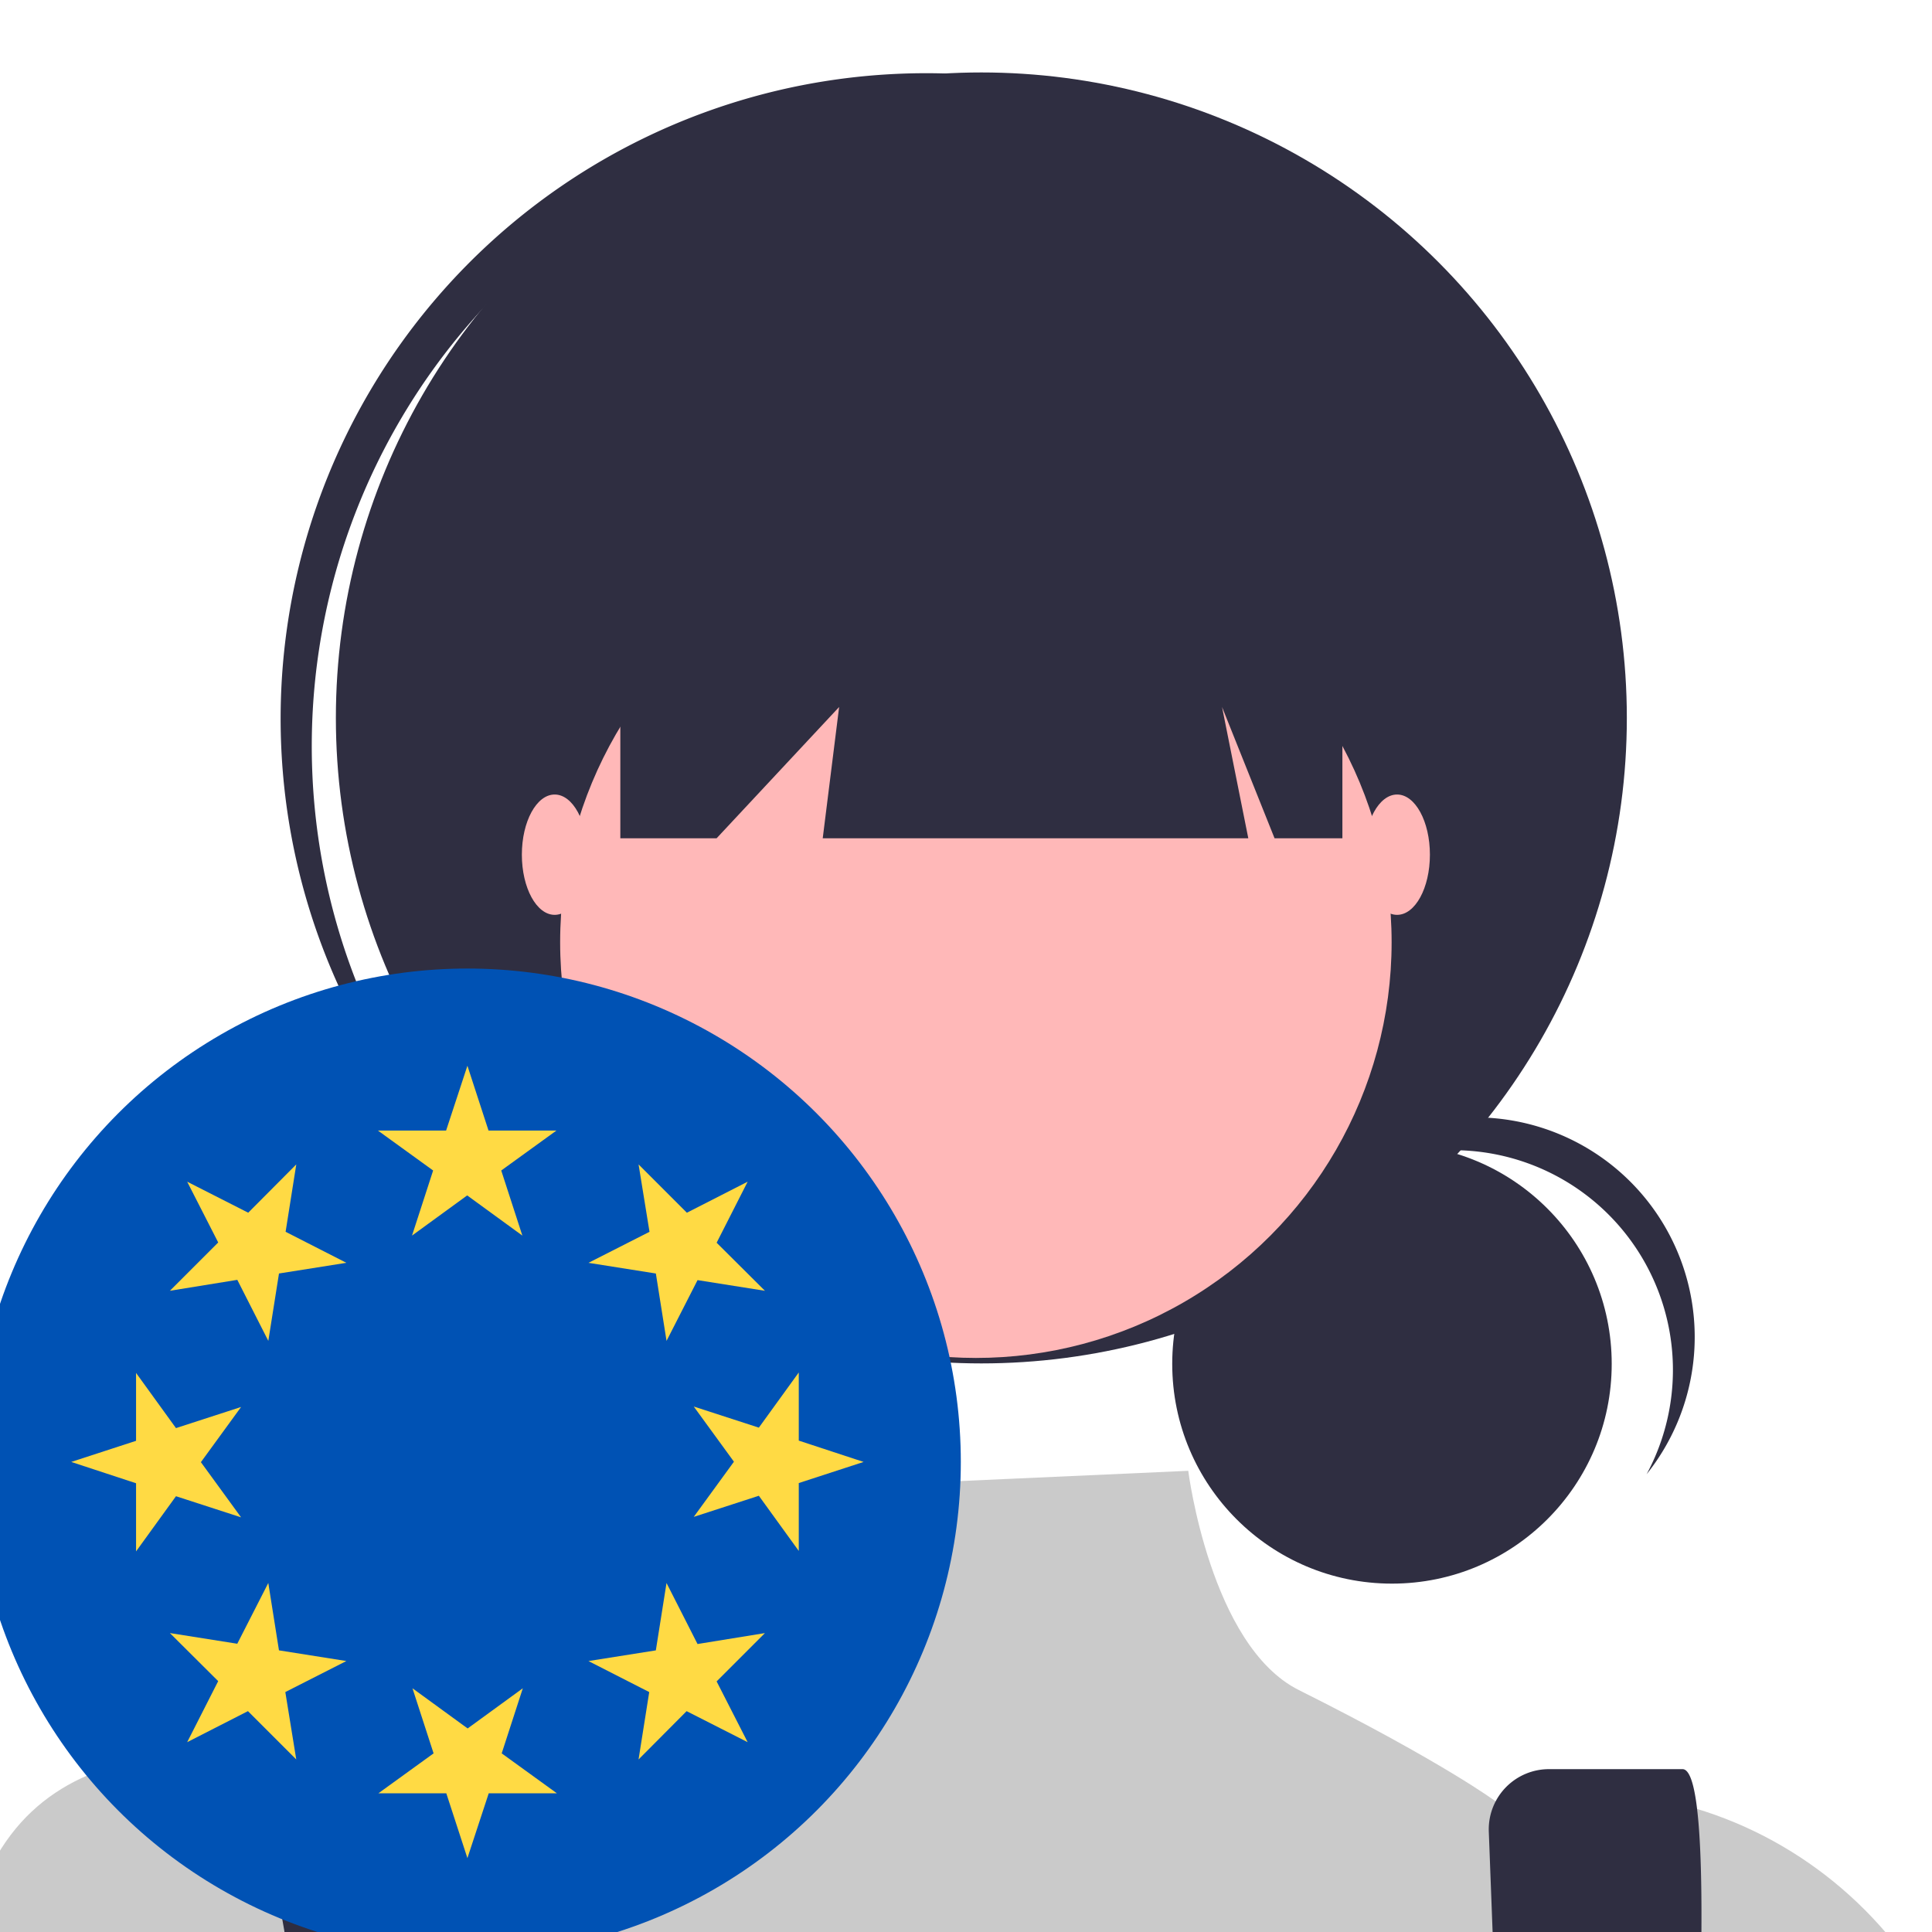
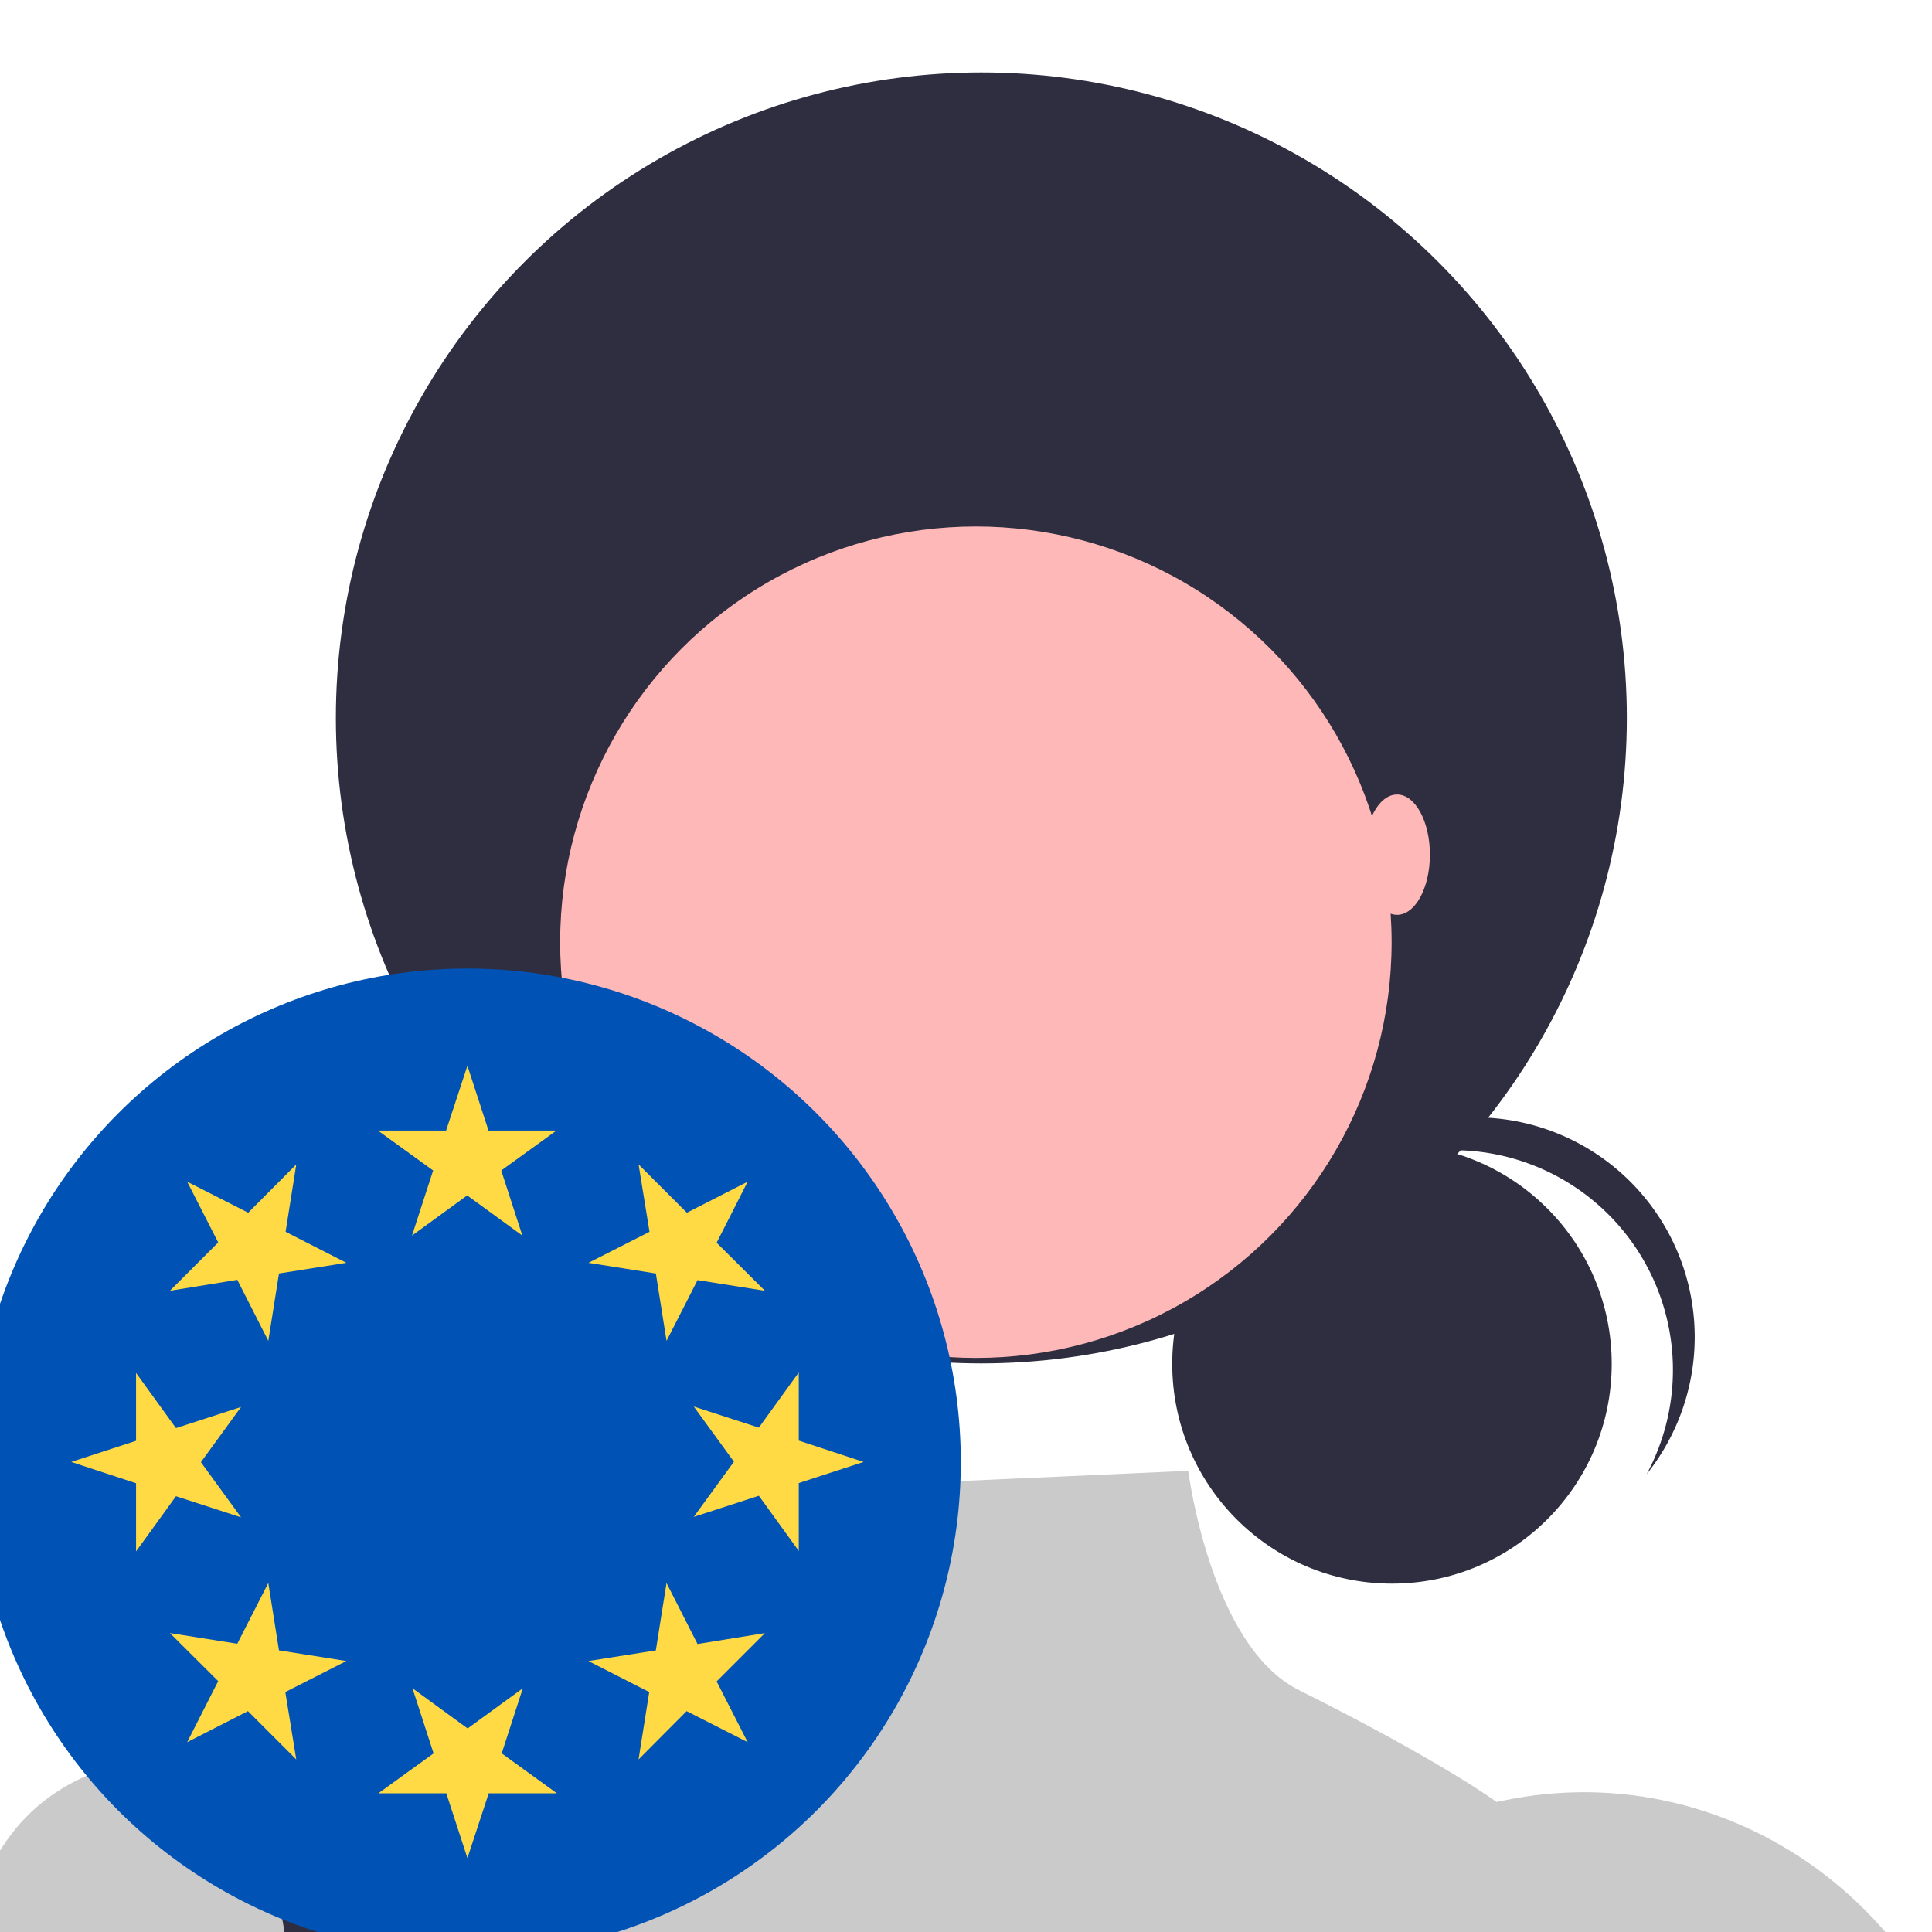
<svg xmlns="http://www.w3.org/2000/svg" xmlns:ns1="http://sodipodi.sourceforge.net/DTD/sodipodi-0.dtd" xmlns:ns2="http://www.inkscape.org/namespaces/inkscape" width="320" height="320" viewBox="0 0 320 320" role="img" artist="Katerina Limpitsouni" source="https://undraw.co/" version="1.1" id="svg15" ns1:docname="receptionist_logo_v1.svg" ns2:version="1.4 (e7c3feb1, 2024-10-09)" ns2:export-filename="receptionist_logo.png" ns2:export-xdpi="96" ns2:export-ydpi="96" xml:space="preserve">
  <defs id="defs15" />
  <ns1:namedview id="namedview15" pagecolor="#ffffff" bordercolor="#000000" borderopacity="0.25" ns2:showpageshadow="2" ns2:pageopacity="0.0" ns2:pagecheckerboard="0" ns2:deskcolor="#d1d1d1" ns2:zoom="2.525" ns2:cx="159.80198" ns2:cy="160" ns2:window-width="1920" ns2:window-height="1027" ns2:window-x="0" ns2:window-y="25" ns2:window-maximized="1" ns2:current-layer="svg15" ns2:lockguides="false" />
  <circle cx="230.554" cy="225.902" r="36.396" fill="#2f2e41" id="circle4" />
  <path d="m 240.694,190.508 a 36.401,36.401 0 0 1 32.039,53.669 36.387,36.387 0 1 0 -60.454,-39.982 36.306,36.306 0 0 1 28.415,-13.686 z" fill="#2f2e41" id="path5" />
  <circle cx="162.543" cy="118.912" r="106.912" fill="#2f2e41" id="circle5" />
-   <path d="M 78.634,52.578 A 106.893,106.893 0 0 1 226.802,41.368 c -0.874,-0.831 -1.739,-1.669 -2.648,-2.476 A 106.913,106.913 0 0 0 82.088,198.699 c 0.908,0.808 1.842,1.568 2.77,2.339 a 106.893,106.893 0 0 1 -6.223,-148.46 z" fill="#2f2e41" id="path6" />
  <circle cx="161.637" cy="156.06" r="68.859" fill="#ffb8b8" id="circle6" />
  <path d="m 196.813,243.612 -73.688,3.313 c 0,0 6.15,38.108 -33.715,41.732 -39.866,3.624 -76.107,-7.248 -90.604,19.933 -14.497,27.181 -8.248,123.966 -8.248,123.966 0,0 27.181,97.852 48.926,112.349 21.745,14.497 212.013,-5.436 212.013,-5.436 l 79.628,-100.544 -2.697,-77.54 c -1.408,-40.491 -38.377,-70.892 -78.194,-63.398 q -1.173,0.221 -2.362,0.475 c 0,0 -8.747,-6.538 -32.747,-18.538 -14.677,-7.338 -18.312,-36.313 -18.312,-36.313 z" fill="#cacaca" id="path7" />
  <path d="m 36.859,286.845 c 0,0 17.514,31.778 10.266,77.08 -7.248,45.302 23.164,141.114 23.164,141.114 l 21.745,-5.436 c 0,0 -14.497,-94.228 -10.872,-115.973 3.624,-21.745 4.624,-85.913 -13.497,-96.785 -18.121,-10.872 -30.805,0 -30.805,0 z" fill="#2f2e41" id="path8" />
-   <path d="m 246.597,303.507 7.617,200.626 14.497,9.06 c 0,0 20.839,-220.167 9.966,-220.167 h -22.122 a 9.97,9.97 0 0 0 -9.97,9.97 q 0,0.255 0.013,0.511 z" fill="#2f2e41" id="path9" />
-   <polygon points="357.196,126.928 427.685,126.928 423.336,105.183 432.034,126.928 443.269,126.928 443.269,58.069 323.672,58.069 323.672,126.928 339.619,126.928 359.914,105.183 " fill="#2f2e41" id="polygon10" transform="translate(-220.927,11.917)" />
-   <ellipse cx="91.872" cy="141.563" rx="5.436" ry="9.966" fill="#ffb8b8" id="ellipse10" />
  <ellipse cx="231.402" cy="141.563" rx="5.436" ry="9.966" fill="#ffb8b8" id="ellipse11" />
  <g id="g18" transform="matrix(4.313,0,0,4.313,1199.868,-726.368)">
    <circle style="fill:#0052b4;fill-opacity:1;stroke:none;stroke-width:1.349;stroke-linecap:square" id="path3" cx="-260.248" cy="224.556" r="18.948" />
    <path fill="#ffda44" d="m -260.248,209.341 0.811,2.49 h 2.607 l -2.119,1.533 0.811,2.5 -2.119,-1.543 -2.119,1.543 0.811,-2.5 -2.119,-1.533 h 2.617 z m -10.762,4.453 2.344,1.191 1.846,-1.855 -0.41,2.588 2.334,1.191 -2.588,0.41 -0.41,2.588 -1.191,-2.344 -2.588,0.42 1.855,-1.855 z m -4.453,10.762 2.49,-0.811 v -2.607 l 1.533,2.119 2.5,-0.811 -1.543,2.119 1.543,2.119 -2.5,-0.811 -1.533,2.119 v -2.617 z m 4.453,10.762 1.191,-2.344 -1.855,-1.846 2.588,0.41 1.191,-2.334 0.41,2.588 2.588,0.41 -2.344,1.191 0.42,2.588 -1.855,-1.855 z m 10.762,4.453 -0.811,-2.49 h -2.607 l 2.119,-1.533 -0.811,-2.5 2.119,1.543 2.119,-1.543 -0.811,2.5 2.119,1.533 h -2.617 z m 10.762,-4.453 -2.344,-1.191 -1.846,1.855 0.41,-2.588 -2.334,-1.191 2.588,-0.41 0.41,-2.588 1.191,2.344 2.588,-0.42 -1.855,1.855 z m 4.453,-10.762 -2.49,0.811 v 2.607 l -1.533,-2.119 -2.5,0.811 1.543,-2.119 -1.543,-2.119 2.5,0.811 1.533,-2.119 v 2.617 z m -4.453,-10.762 -1.191,2.344 1.855,1.846 -2.588,-0.41 -1.191,2.334 -0.41,-2.588 -2.588,-0.41 2.344,-1.191 -0.42,-2.588 1.855,1.855 z" id="path2" style="stroke-width:0.098" />
  </g>
</svg>